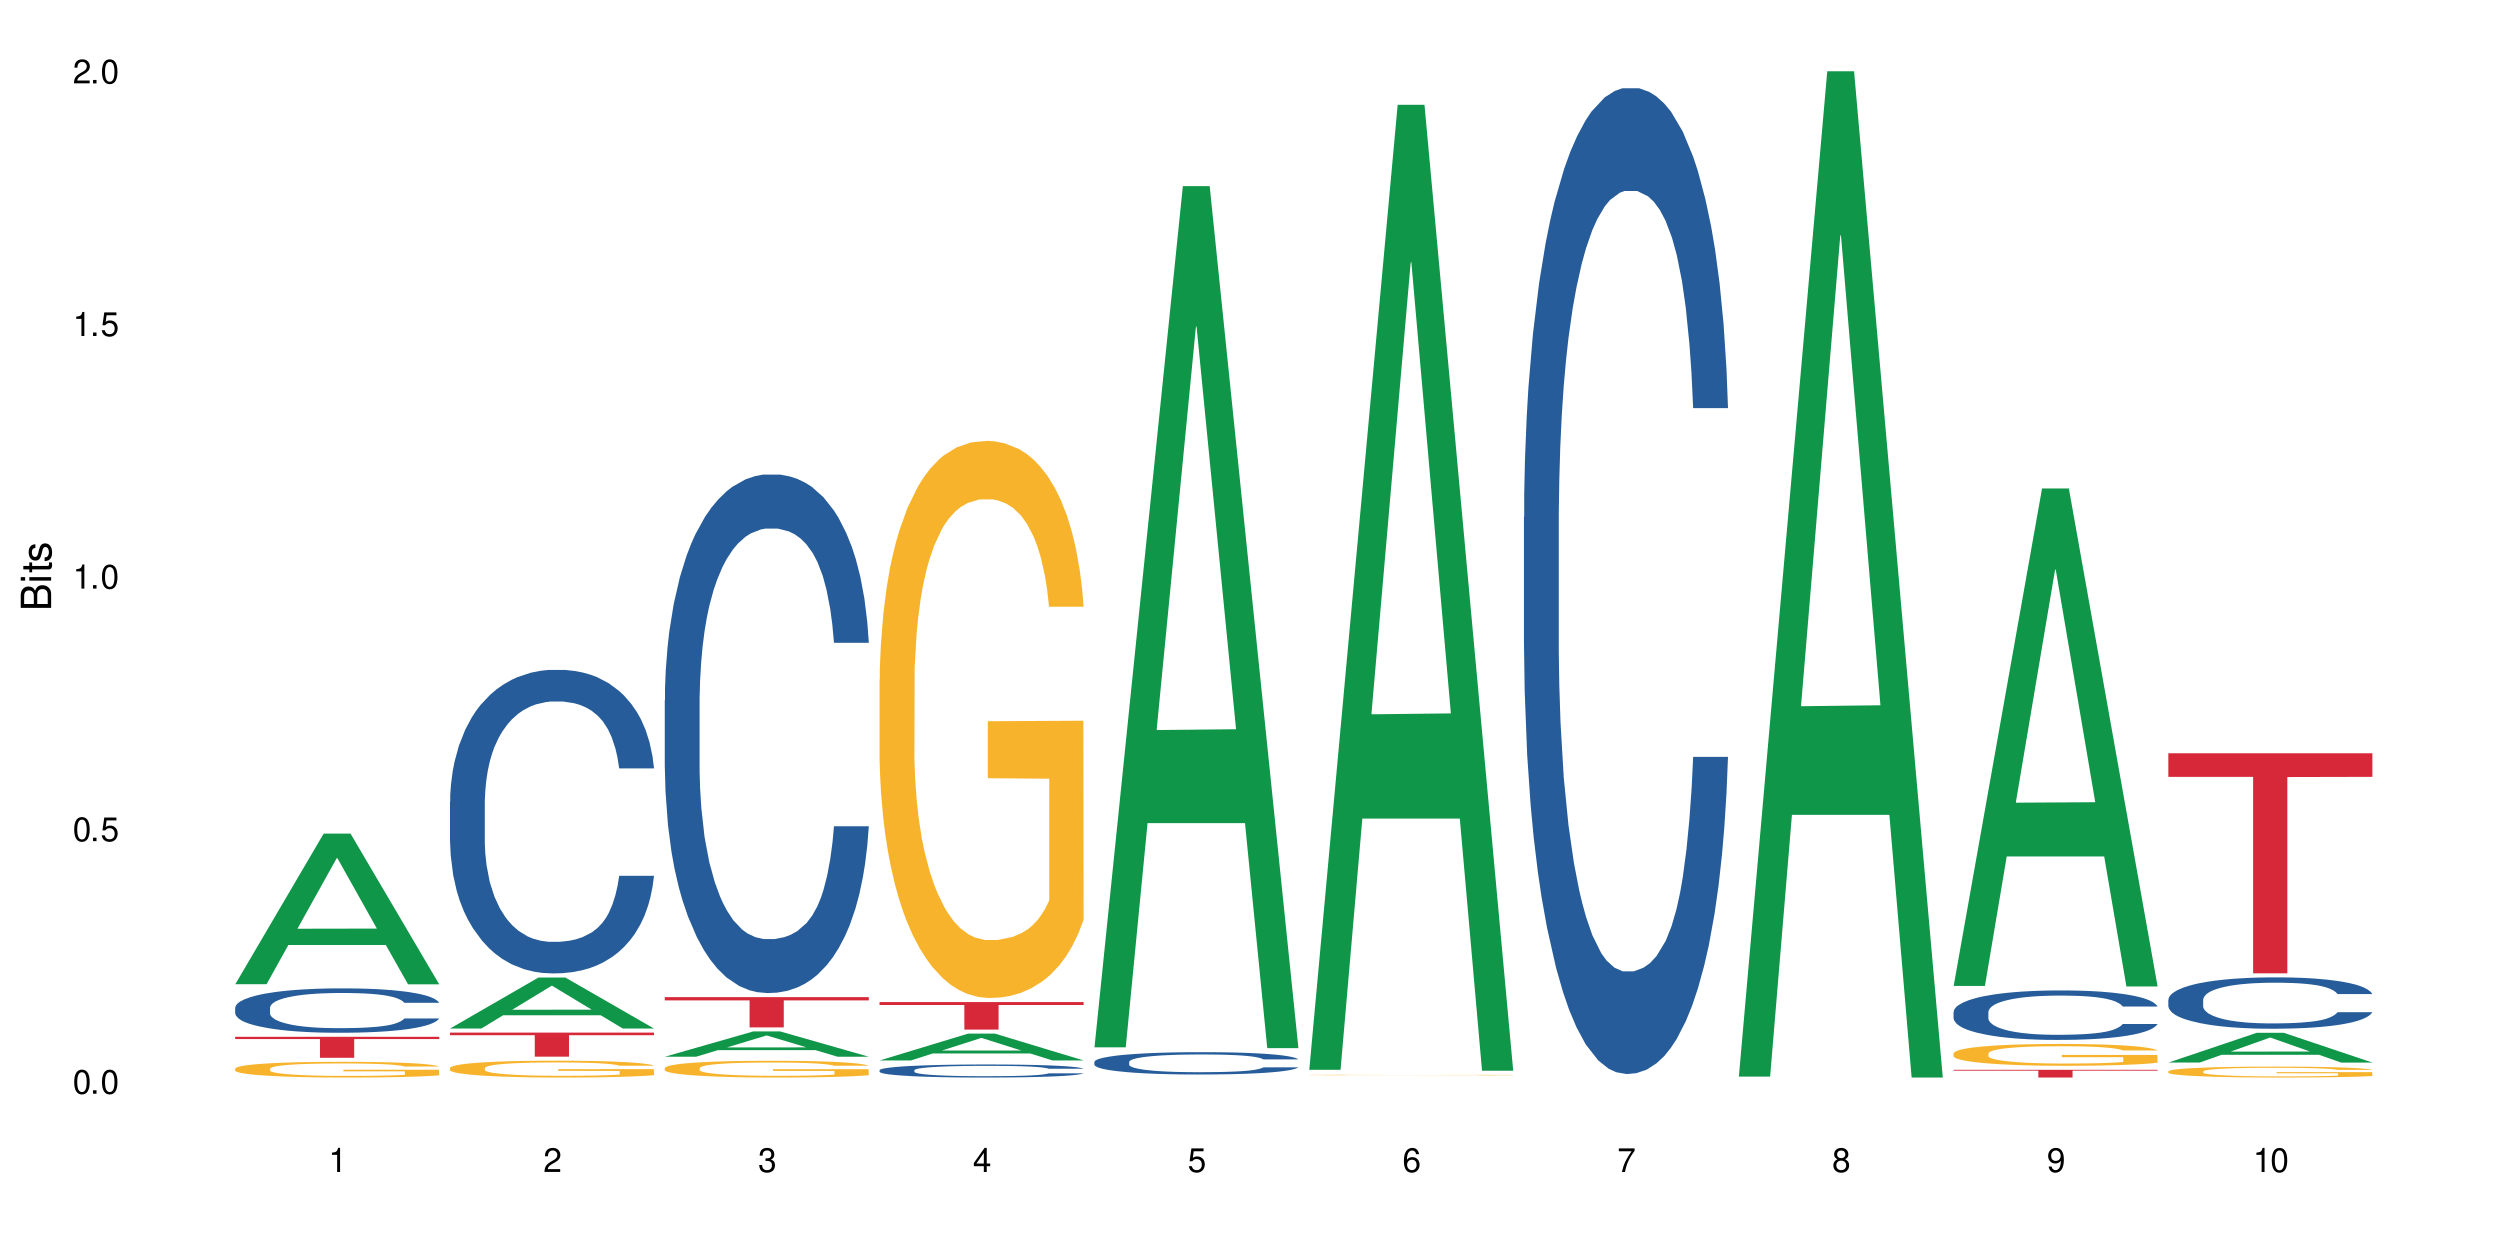
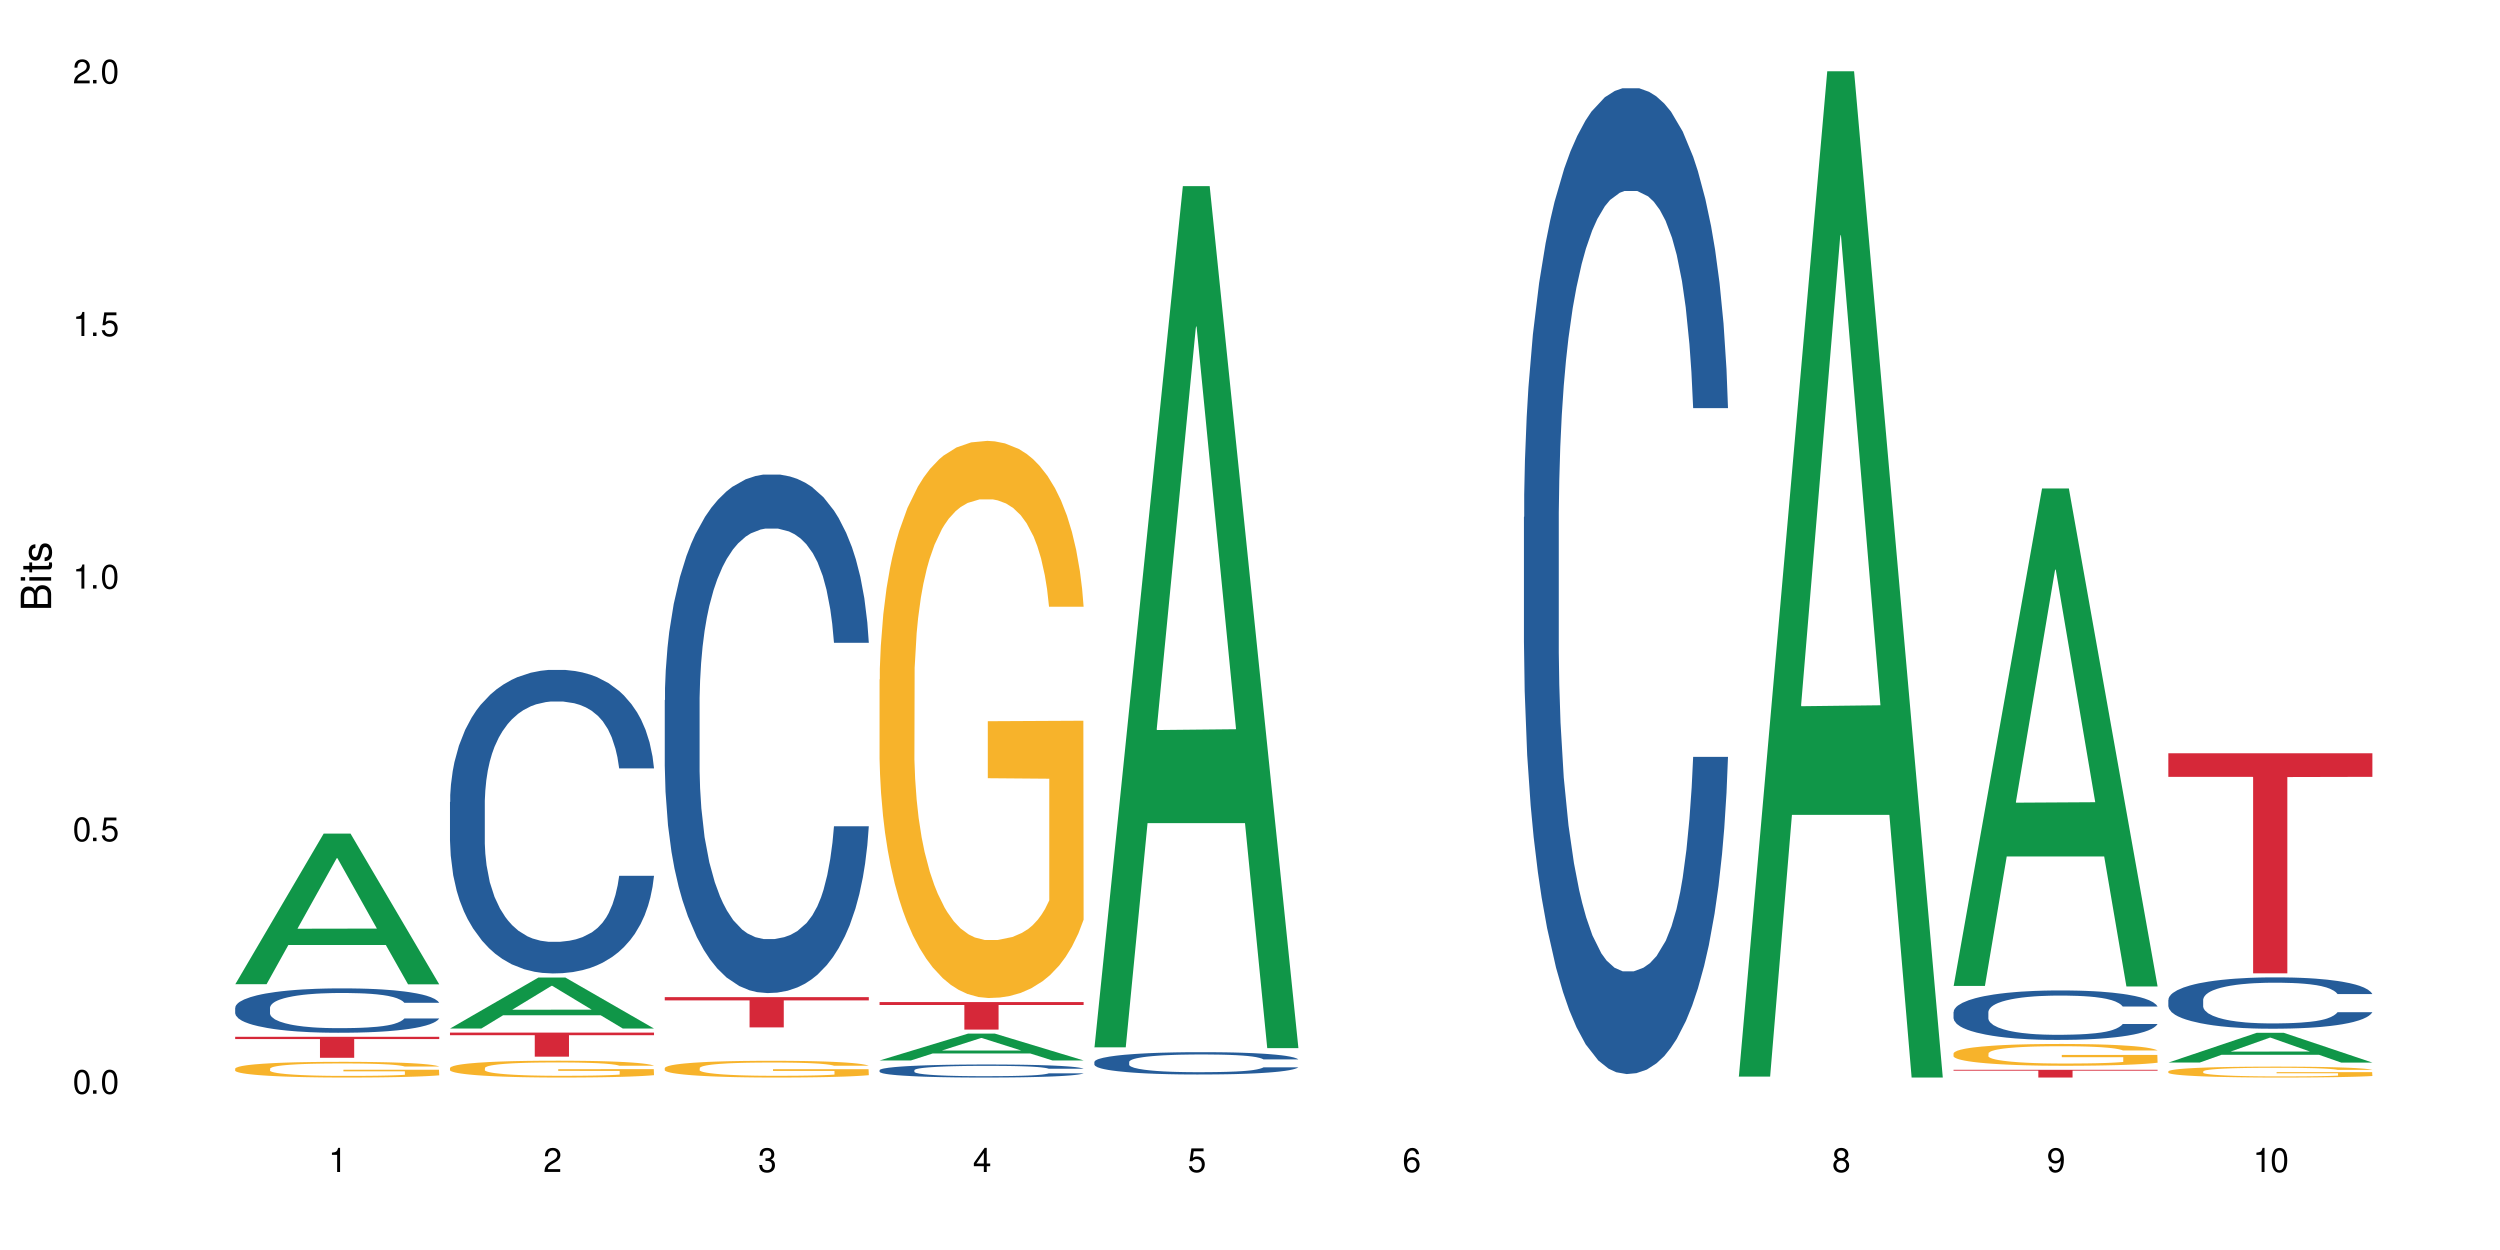
<svg xmlns="http://www.w3.org/2000/svg" xmlns:xlink="http://www.w3.org/1999/xlink" width="720" height="360" viewBox="0 0 720 360">
  <defs>
    <g>
      <g id="glyph-0-0">
</g>
      <g id="glyph-0-1">
        <path d="M 2.641 -6.938 C 2 -6.938 1.422 -6.656 1.078 -6.172 C 0.641 -5.562 0.406 -4.641 0.406 -3.359 C 0.406 -1.016 1.188 0.219 2.641 0.219 C 4.078 0.219 4.859 -1.016 4.859 -3.297 C 4.859 -4.641 4.656 -5.547 4.203 -6.172 C 3.844 -6.656 3.281 -6.938 2.641 -6.938 Z M 2.641 -6.188 C 3.547 -6.188 4 -5.25 4 -3.375 C 4 -1.406 3.562 -0.484 2.625 -0.484 C 1.734 -0.484 1.281 -1.438 1.281 -3.344 C 1.281 -5.25 1.734 -6.188 2.641 -6.188 Z M 2.641 -6.188 " />
      </g>
      <g id="glyph-0-2">
        <path d="M 1.828 -1 L 0.828 -1 L 0.828 0 L 1.828 0 Z M 1.828 -1 " />
      </g>
      <g id="glyph-0-3">
        <path d="M 4.562 -6.797 L 1.062 -6.797 L 0.547 -3.094 L 1.328 -3.094 C 1.719 -3.562 2.047 -3.734 2.578 -3.734 C 3.484 -3.734 4.062 -3.109 4.062 -2.094 C 4.062 -1.125 3.484 -0.531 2.578 -0.531 C 1.828 -0.531 1.375 -0.906 1.188 -1.672 L 0.328 -1.672 C 0.453 -1.109 0.547 -0.844 0.75 -0.594 C 1.125 -0.078 1.828 0.219 2.594 0.219 C 3.969 0.219 4.922 -0.781 4.922 -2.219 C 4.922 -3.562 4.031 -4.484 2.719 -4.484 C 2.25 -4.484 1.859 -4.359 1.469 -4.062 L 1.734 -5.969 L 4.562 -5.969 Z M 4.562 -6.797 " />
      </g>
      <g id="glyph-0-4">
        <path d="M 2.484 -4.938 L 2.484 0 L 3.328 0 L 3.328 -6.938 L 2.766 -6.938 C 2.469 -5.875 2.281 -5.734 0.984 -5.562 L 0.984 -4.938 Z M 2.484 -4.938 " />
      </g>
      <g id="glyph-0-5">
        <path d="M 4.859 -0.828 L 1.281 -0.828 C 1.359 -1.406 1.672 -1.781 2.5 -2.281 L 3.469 -2.828 C 4.406 -3.344 4.906 -4.062 4.906 -4.906 C 4.906 -5.484 4.672 -6.031 4.266 -6.406 C 3.859 -6.766 3.375 -6.938 2.719 -6.938 C 1.859 -6.938 1.219 -6.625 0.844 -6.031 C 0.609 -5.672 0.5 -5.234 0.484 -4.531 L 1.328 -4.531 C 1.359 -5.016 1.406 -5.281 1.531 -5.516 C 1.75 -5.938 2.188 -6.203 2.703 -6.203 C 3.469 -6.203 4.031 -5.641 4.031 -4.891 C 4.031 -4.344 3.719 -3.859 3.125 -3.516 L 2.234 -3 C 0.812 -2.172 0.406 -1.531 0.328 -0.016 L 4.859 -0.016 Z M 4.859 -0.828 " />
      </g>
      <g id="glyph-0-6">
        <path d="M 2.125 -3.188 L 2.578 -3.188 C 3.5 -3.188 3.984 -2.766 3.984 -1.922 C 3.984 -1.062 3.469 -0.531 2.594 -0.531 C 1.656 -0.531 1.203 -1 1.156 -2.016 L 0.312 -2.016 C 0.344 -1.453 0.438 -1.094 0.609 -0.781 C 0.953 -0.109 1.625 0.219 2.547 0.219 C 3.953 0.219 4.859 -0.625 4.859 -1.938 C 4.859 -2.828 4.516 -3.297 3.703 -3.594 C 4.344 -3.844 4.656 -4.328 4.656 -5.031 C 4.656 -6.219 3.875 -6.938 2.578 -6.938 C 1.203 -6.938 0.484 -6.172 0.453 -4.703 L 1.297 -4.703 C 1.312 -5.125 1.344 -5.359 1.453 -5.578 C 1.641 -5.969 2.062 -6.203 2.594 -6.203 C 3.344 -6.203 3.797 -5.75 3.797 -5 C 3.797 -4.516 3.609 -4.219 3.25 -4.047 C 3.016 -3.953 2.703 -3.922 2.125 -3.906 Z M 2.125 -3.188 " />
      </g>
      <g id="glyph-0-7">
        <path d="M 3.141 -1.672 L 3.141 0 L 3.984 0 L 3.984 -1.672 L 4.984 -1.672 L 4.984 -2.438 L 3.984 -2.438 L 3.984 -6.938 L 3.359 -6.938 L 0.266 -2.578 L 0.266 -1.672 Z M 3.141 -2.438 L 1 -2.438 L 3.141 -5.5 Z M 3.141 -2.438 " />
      </g>
      <g id="glyph-0-8">
        <path d="M 4.781 -5.125 C 4.609 -6.266 3.891 -6.938 2.844 -6.938 C 2.094 -6.938 1.422 -6.578 1.031 -5.953 C 0.594 -5.266 0.406 -4.422 0.406 -3.172 C 0.406 -2 0.578 -1.25 0.984 -0.641 C 1.359 -0.078 1.953 0.219 2.703 0.219 C 3.984 0.219 4.922 -0.75 4.922 -2.094 C 4.922 -3.375 4.062 -4.281 2.844 -4.281 C 2.172 -4.281 1.641 -4.031 1.281 -3.516 C 1.281 -5.234 1.828 -6.188 2.797 -6.188 C 3.391 -6.188 3.797 -5.797 3.938 -5.125 Z M 2.734 -3.531 C 3.547 -3.531 4.062 -2.953 4.062 -2.031 C 4.062 -1.156 3.484 -0.531 2.703 -0.531 C 1.922 -0.531 1.328 -1.188 1.328 -2.078 C 1.328 -2.938 1.906 -3.531 2.734 -3.531 Z M 2.734 -3.531 " />
      </g>
      <g id="glyph-0-9">
-         <path d="M 4.984 -6.797 L 0.438 -6.797 L 0.438 -5.969 L 4.109 -5.969 C 2.5 -3.656 1.828 -2.234 1.328 0 L 2.219 0 C 2.594 -2.172 3.453 -4.047 4.984 -6.094 Z M 4.984 -6.797 " />
-       </g>
+         </g>
      <g id="glyph-0-10">
        <path d="M 3.75 -3.656 C 4.469 -4.094 4.688 -4.438 4.688 -5.078 C 4.688 -6.172 3.844 -6.938 2.641 -6.938 C 1.438 -6.938 0.594 -6.172 0.594 -5.094 C 0.594 -4.438 0.812 -4.094 1.516 -3.656 C 0.734 -3.266 0.359 -2.703 0.359 -1.922 C 0.359 -0.656 1.281 0.219 2.641 0.219 C 3.984 0.219 4.922 -0.656 4.922 -1.922 C 4.922 -2.703 4.531 -3.266 3.75 -3.656 Z M 2.641 -6.188 C 3.359 -6.188 3.812 -5.75 3.812 -5.062 C 3.812 -4.406 3.344 -3.984 2.641 -3.984 C 1.922 -3.984 1.453 -4.406 1.453 -5.078 C 1.453 -5.75 1.922 -6.188 2.641 -6.188 Z M 2.641 -3.266 C 3.484 -3.266 4.062 -2.719 4.062 -1.906 C 4.062 -1.078 3.484 -0.531 2.625 -0.531 C 1.797 -0.531 1.219 -1.094 1.219 -1.906 C 1.219 -2.719 1.781 -3.266 2.641 -3.266 Z M 2.641 -3.266 " />
      </g>
      <g id="glyph-0-11">
        <path d="M 0.516 -1.578 C 0.672 -0.453 1.406 0.219 2.438 0.219 C 3.188 0.219 3.859 -0.141 4.266 -0.766 C 4.688 -1.453 4.891 -2.297 4.891 -3.547 C 4.891 -4.719 4.703 -5.453 4.312 -6.078 C 3.938 -6.641 3.344 -6.938 2.594 -6.938 C 1.297 -6.938 0.359 -5.969 0.359 -4.625 C 0.359 -3.344 1.234 -2.453 2.453 -2.453 C 3.094 -2.453 3.578 -2.672 4.016 -3.203 C 4 -1.484 3.469 -0.531 2.5 -0.531 C 1.906 -0.531 1.484 -0.906 1.359 -1.578 Z M 2.578 -6.203 C 3.375 -6.203 3.969 -5.531 3.969 -4.641 C 3.969 -3.797 3.391 -3.188 2.547 -3.188 C 1.734 -3.188 1.234 -3.766 1.234 -4.688 C 1.234 -5.562 1.797 -6.203 2.578 -6.203 Z M 2.578 -6.203 " />
      </g>
      <g id="glyph-1-0">
</g>
      <g id="glyph-1-1">
        <path d="M 0 -0.953 L 0 -4.891 C 0 -5.719 -0.234 -6.344 -0.734 -6.797 C -1.188 -7.234 -1.812 -7.469 -2.5 -7.469 C -3.547 -7.469 -4.188 -7 -4.625 -5.875 C -4.984 -6.688 -5.625 -7.094 -6.531 -7.094 C -7.172 -7.094 -7.734 -6.859 -8.141 -6.391 C -8.562 -5.922 -8.75 -5.344 -8.75 -4.5 L -8.75 -0.953 Z M -4.984 -2.062 L -7.766 -2.062 L -7.766 -4.219 C -7.766 -4.844 -7.688 -5.203 -7.453 -5.5 C -7.219 -5.812 -6.859 -5.969 -6.375 -5.969 C -5.891 -5.969 -5.531 -5.812 -5.297 -5.5 C -5.062 -5.203 -4.984 -4.844 -4.984 -4.219 Z M -0.984 -2.062 L -4 -2.062 L -4 -4.781 C -4 -5.766 -3.438 -6.359 -2.484 -6.359 C -1.547 -6.359 -0.984 -5.766 -0.984 -4.781 Z M -0.984 -2.062 " />
      </g>
      <g id="glyph-1-2">
        <path d="M -6.281 -1.797 L -6.281 -0.797 L 0 -0.797 L 0 -1.797 Z M -8.75 -1.797 L -8.75 -0.797 L -7.484 -0.797 L -7.484 -1.797 Z M -8.75 -1.797 " />
      </g>
      <g id="glyph-1-3">
        <path d="M -6.281 -3.047 L -6.281 -2.016 L -8.016 -2.016 L -8.016 -1.016 L -6.281 -1.016 L -6.281 -0.172 L -5.469 -0.172 L -5.469 -1.016 L -0.719 -1.016 C -0.078 -1.016 0.281 -1.453 0.281 -2.234 C 0.281 -2.5 0.25 -2.719 0.188 -3.047 L -0.641 -3.047 C -0.609 -2.906 -0.594 -2.766 -0.594 -2.562 C -0.594 -2.141 -0.719 -2.016 -1.156 -2.016 L -5.469 -2.016 L -5.469 -3.047 Z M -6.281 -3.047 " />
      </g>
      <g id="glyph-1-4">
        <path d="M -4.531 -5.25 C -5.766 -5.25 -6.469 -4.422 -6.469 -2.969 C -6.469 -1.516 -5.719 -0.562 -4.547 -0.562 C -3.562 -0.562 -3.094 -1.062 -2.734 -2.562 L -2.516 -3.484 C -2.344 -4.188 -2.094 -4.469 -1.641 -4.469 C -1.047 -4.469 -0.641 -3.875 -0.641 -3 C -0.641 -2.453 -0.797 -2 -1.062 -1.75 C -1.25 -1.594 -1.422 -1.531 -1.875 -1.469 L -1.875 -0.406 C -0.422 -0.453 0.281 -1.266 0.281 -2.922 C 0.281 -4.5 -0.5 -5.516 -1.719 -5.516 C -2.656 -5.516 -3.172 -4.984 -3.469 -3.734 L -3.703 -2.766 C -3.891 -1.953 -4.156 -1.609 -4.594 -1.609 C -5.188 -1.609 -5.547 -2.125 -5.547 -2.938 C -5.547 -3.75 -5.203 -4.172 -4.531 -4.203 Z M -4.531 -5.25 " />
      </g>
    </g>
  </defs>
  <rect x="-72" y="-36" width="864" height="432" fill="rgb(100%, 100%, 100%)" fill-opacity="1" />
  <path fill-rule="nonzero" fill="rgb(6.275%, 58.824%, 28.235%)" fill-opacity="1" d="M 67.73 283.453 L 67.793 283.414 L 93.223 240.07 L 100.945 240.07 L 126.5 283.496 L 117.52 283.496 L 111.117 272.16 L 83.051 272.16 L 76.773 283.453 L 67.73 283.453 L 85.75 267.473 L 108.543 267.43 L 97.176 247.164 L 97.051 247.125 L 96.926 247.246 L 85.688 267.43 L 85.75 267.473 Z M 67.73 283.453 " />
  <path fill-rule="nonzero" fill="rgb(14.51%, 36.078%, 60%)" fill-opacity="1" d="M 67.73 290.219 L 67.801 290.207 L 67.801 289.926 L 68.02 289.484 L 68.52 288.922 L 69.02 288.535 L 70.312 287.848 L 72.102 287.184 L 73.965 286.668 L 75.328 286.363 L 76.547 286.129 L 79.34 285.699 L 81.133 285.477 L 83.066 285.277 L 85.434 285.078 L 87.152 284.965 L 91.023 284.777 L 93.891 284.695 L 96.113 284.66 L 100.914 284.66 L 103.781 284.707 L 105.859 284.766 L 108.152 284.859 L 110.086 284.965 L 113.457 285.219 L 116.465 285.547 L 117.828 285.734 L 119.977 286.098 L 121.625 286.445 L 122.773 286.75 L 124.062 287.184 L 125.207 287.707 L 126.07 288.305 L 126.5 288.805 L 116.465 288.805 L 115.965 288.34 L 115.391 287.977 L 114.316 287.496 L 113.238 287.16 L 111.734 286.82 L 110.375 286.598 L 108.512 286.375 L 106.863 286.234 L 105.141 286.129 L 103.492 286.062 L 100.34 285.992 L 96.684 285.992 L 95.324 286.016 L 92.527 286.109 L 91.023 286.188 L 88.871 286.352 L 87.367 286.504 L 85.578 286.738 L 84.359 286.938 L 82.852 287.242 L 81.777 287.508 L 80.559 287.895 L 79.844 288.188 L 79.199 288.512 L 78.625 288.898 L 78.195 289.309 L 77.906 289.738 L 77.766 290.16 L 77.766 291.969 L 77.906 292.391 L 78.266 292.883 L 79.199 293.594 L 80.559 294.211 L 82.137 294.703 L 83.641 295.055 L 84.5 295.219 L 85.648 295.402 L 87.441 295.637 L 90.02 295.871 L 91.523 295.965 L 93.816 296.059 L 96.184 296.105 L 99.336 296.105 L 102.133 296.059 L 103.996 296 L 105.93 295.906 L 108.582 295.707 L 110.23 295.52 L 111.664 295.297 L 112.738 295.078 L 113.457 294.891 L 114.531 294.527 L 115.391 294.133 L 116.035 293.723 L 116.465 293.324 L 126.5 293.324 L 126.07 293.793 L 125.422 294.246 L 124.777 294.586 L 123.777 294.996 L 122.629 295.355 L 120.98 295.766 L 119.617 296.035 L 117.828 296.328 L 116.18 296.547 L 114.387 296.746 L 111.734 296.98 L 110.016 297.098 L 108.152 297.203 L 105.93 297.297 L 103.137 297.379 L 100.125 297.426 L 97.328 297.438 L 94.32 297.414 L 92.098 297.367 L 89.16 297.262 L 85.504 297.051 L 82.852 296.828 L 80.773 296.605 L 78.984 296.375 L 76.977 296.059 L 74.395 295.543 L 72.82 295.148 L 71.746 294.82 L 70.527 294.363 L 69.664 293.957 L 68.664 293.301 L 67.945 292.473 L 67.73 291.832 Z M 67.73 290.219 " />
  <path fill-rule="nonzero" fill="rgb(96.863%, 70.196%, 16.863%)" fill-opacity="1" d="M 67.73 307.746 L 67.801 307.738 L 67.801 307.656 L 68.09 307.473 L 68.805 307.215 L 69.738 307.004 L 70.742 306.84 L 71.387 306.754 L 72.461 306.629 L 73.395 306.535 L 75.758 306.352 L 78.77 306.176 L 80.418 306.102 L 82.281 306.031 L 84.93 305.953 L 86.148 305.926 L 89.875 305.859 L 94.105 305.816 L 98.762 305.805 L 100.914 305.809 L 103.852 305.824 L 107.863 305.871 L 110.16 305.914 L 111.949 305.953 L 113.812 306.008 L 116.105 306.09 L 118.258 306.191 L 119.977 306.289 L 121.695 306.414 L 123.129 306.547 L 124.348 306.691 L 125.422 306.863 L 126.07 307.008 L 126.5 307.152 L 116.535 307.152 L 115.965 307.008 L 115.32 306.898 L 114.242 306.762 L 113.168 306.66 L 112.094 306.582 L 110.086 306.477 L 108.367 306.41 L 106.215 306.352 L 104.137 306.312 L 101.773 306.289 L 100.34 306.281 L 96.543 306.281 L 93.102 306.309 L 91.094 306.344 L 89.66 306.375 L 87.656 306.438 L 86.438 306.488 L 85.719 306.52 L 83.57 306.648 L 82.137 306.766 L 81.348 306.844 L 80.344 306.969 L 79.629 307.078 L 78.84 307.242 L 78.41 307.367 L 77.836 307.648 L 77.766 308.395 L 77.98 308.551 L 78.41 308.719 L 78.984 308.867 L 79.844 309.027 L 80.703 309.145 L 82.207 309.309 L 83.496 309.414 L 84.5 309.484 L 86.438 309.598 L 87.227 309.633 L 89.09 309.707 L 91.023 309.766 L 93.387 309.816 L 95.18 309.84 L 98.047 309.859 L 101.703 309.859 L 106 309.836 L 108.727 309.805 L 110.59 309.77 L 111.809 309.742 L 113.312 309.695 L 114.387 309.656 L 115.391 309.609 L 116.609 309.539 L 116.609 308.551 L 98.906 308.547 L 98.906 308.082 L 126.426 308.078 L 126.5 309.695 L 124.992 309.809 L 123.129 309.914 L 121.34 309.996 L 119.477 310.066 L 116.824 310.145 L 114.672 310.195 L 111.375 310.254 L 108.367 310.293 L 105.215 310.316 L 102.418 310.328 L 99.121 310.332 L 96.184 310.324 L 93.031 310.301 L 90.52 310.266 L 88.227 310.227 L 85.934 310.172 L 83.066 310.086 L 81.203 310.016 L 79.27 309.926 L 77.336 309.824 L 75.613 309.711 L 74.469 309.625 L 73.32 309.527 L 72.102 309.402 L 70.957 309.262 L 70.098 309.133 L 69.309 308.988 L 68.734 308.852 L 68.16 308.668 L 67.875 308.516 L 67.73 308.391 Z M 67.73 307.746 " />
  <path fill-rule="nonzero" fill="rgb(83.922%, 15.686%, 22.353%)" fill-opacity="1" d="M 67.73 298.602 L 126.5 298.602 L 126.5 299.246 L 102.008 299.254 L 102.008 304.641 L 92.152 304.641 L 92.152 299.258 L 92.008 299.246 L 67.73 299.246 Z M 67.73 298.602 " />
  <path fill-rule="nonzero" fill="rgb(6.275%, 58.824%, 28.235%)" fill-opacity="1" d="M 129.594 296.211 L 129.656 296.199 L 155.082 281.52 L 162.805 281.52 L 188.359 296.227 L 179.383 296.227 L 172.977 292.387 L 144.91 292.387 L 138.633 296.211 L 129.594 296.211 L 147.613 290.801 L 170.402 290.785 L 159.039 283.922 L 158.914 283.91 L 158.789 283.949 L 147.547 290.785 L 147.613 290.801 Z M 129.594 296.211 " />
  <path fill-rule="nonzero" fill="rgb(14.51%, 36.078%, 60%)" fill-opacity="1" d="M 129.594 230.973 L 129.664 230.895 L 129.664 228.977 L 129.879 225.941 L 130.379 222.105 L 130.883 219.469 L 132.172 214.754 L 133.965 210.199 L 135.828 206.684 L 137.188 204.605 L 138.406 203.008 L 141.203 200.051 L 142.992 198.531 L 144.93 197.172 L 147.293 195.816 L 149.016 195.016 L 152.883 193.738 L 155.75 193.18 L 157.973 192.938 L 162.773 192.938 L 165.641 193.258 L 167.719 193.656 L 170.012 194.297 L 171.949 195.016 L 175.316 196.773 L 178.324 199.012 L 179.688 200.289 L 181.836 202.766 L 183.484 205.164 L 184.633 207.242 L 185.922 210.199 L 187.07 213.793 L 187.93 217.871 L 188.359 221.305 L 178.324 221.305 L 177.824 218.109 L 177.25 215.633 L 176.176 212.355 L 175.102 210.039 L 173.598 207.723 L 172.234 206.203 L 170.371 204.684 L 168.723 203.727 L 167.004 203.008 L 165.355 202.527 L 162.199 202.047 L 158.547 202.047 L 157.184 202.207 L 154.391 202.848 L 152.883 203.406 L 150.734 204.523 L 149.23 205.562 L 147.438 207.16 L 146.219 208.52 L 144.715 210.598 L 143.641 212.438 L 142.422 215.074 L 141.703 217.07 L 141.059 219.309 L 140.484 221.945 L 140.055 224.742 L 139.77 227.699 L 139.625 230.574 L 139.625 242.961 L 139.77 245.836 L 140.129 249.191 L 141.059 254.066 L 142.422 258.301 L 143.996 261.656 L 145.504 264.055 L 146.363 265.172 L 147.508 266.453 L 149.301 268.051 L 151.879 269.648 L 153.387 270.289 L 155.68 270.926 L 158.043 271.246 L 161.199 271.246 L 163.992 270.926 L 165.855 270.527 L 167.789 269.887 L 170.441 268.531 L 172.09 267.25 L 173.523 265.734 L 174.598 264.215 L 175.316 262.938 L 176.391 260.461 L 177.25 257.742 L 177.895 254.945 L 178.324 252.23 L 188.359 252.23 L 187.93 255.426 L 187.285 258.543 L 186.641 260.859 L 185.637 263.656 L 184.488 266.133 L 182.84 268.93 L 181.48 270.766 L 179.688 272.766 L 178.039 274.281 L 176.246 275.641 L 173.598 277.238 L 171.875 278.039 L 170.012 278.758 L 167.789 279.398 L 164.996 279.957 L 161.984 280.277 L 159.191 280.355 L 156.18 280.195 L 153.957 279.875 L 151.02 279.156 L 147.367 277.719 L 144.715 276.199 L 142.637 274.684 L 140.844 273.086 L 138.836 270.926 L 136.258 267.41 L 134.68 264.695 L 133.605 262.457 L 132.387 259.34 L 131.527 256.543 L 130.523 252.07 L 129.809 246.395 L 129.594 242 Z M 129.594 230.973 " />
  <path fill-rule="nonzero" fill="rgb(96.863%, 70.196%, 16.863%)" fill-opacity="1" d="M 129.594 307.559 L 129.664 307.555 L 129.664 307.465 L 129.949 307.266 L 130.668 306.992 L 131.598 306.766 L 132.602 306.59 L 133.246 306.496 L 134.32 306.363 L 135.254 306.266 L 137.617 306.066 L 140.629 305.879 L 142.277 305.801 L 144.141 305.723 L 146.793 305.641 L 148.012 305.609 L 151.738 305.539 L 155.965 305.492 L 160.625 305.48 L 162.773 305.484 L 165.711 305.504 L 169.727 305.551 L 172.02 305.594 L 173.812 305.641 L 175.676 305.699 L 177.969 305.785 L 180.117 305.891 L 181.836 306 L 183.559 306.133 L 184.992 306.273 L 186.211 306.43 L 187.285 306.613 L 187.93 306.77 L 188.359 306.926 L 178.398 306.926 L 177.824 306.77 L 177.18 306.648 L 176.105 306.504 L 175.031 306.398 L 173.953 306.312 L 171.949 306.199 L 170.227 306.129 L 168.078 306.066 L 166 306.023 L 163.633 306 L 162.199 305.988 L 158.402 305.988 L 154.961 306.02 L 152.957 306.055 L 151.523 306.09 L 149.516 306.16 L 148.297 306.211 L 147.582 306.246 L 145.43 306.383 L 143.996 306.508 L 143.207 306.594 L 142.207 306.727 L 141.488 306.844 L 140.699 307.023 L 140.27 307.156 L 139.695 307.457 L 139.625 308.254 L 139.84 308.422 L 140.27 308.605 L 140.844 308.766 L 141.703 308.934 L 142.562 309.062 L 144.07 309.234 L 145.359 309.348 L 146.363 309.426 L 148.297 309.543 L 149.086 309.582 L 150.949 309.664 L 152.883 309.727 L 155.25 309.777 L 157.039 309.805 L 159.906 309.828 L 163.562 309.828 L 167.863 309.801 L 170.586 309.766 L 172.449 309.73 L 173.668 309.699 L 175.172 309.648 L 176.246 309.605 L 177.25 309.559 L 178.469 309.48 L 178.469 308.422 L 160.766 308.418 L 160.766 307.922 L 188.289 307.918 L 188.359 309.648 L 186.855 309.77 L 184.992 309.887 L 183.199 309.973 L 181.336 310.051 L 178.684 310.133 L 176.535 310.188 L 173.238 310.25 L 170.227 310.289 L 167.074 310.316 L 164.277 310.328 L 160.984 310.332 L 158.043 310.324 L 154.891 310.297 L 152.383 310.262 L 150.09 310.219 L 147.797 310.16 L 144.93 310.066 L 143.066 309.992 L 141.129 309.898 L 139.195 309.789 L 137.477 309.668 L 136.328 309.574 L 135.184 309.469 L 133.965 309.336 L 132.816 309.184 L 131.957 309.047 L 131.168 308.891 L 130.594 308.746 L 130.023 308.547 L 129.734 308.387 L 129.594 308.25 Z M 129.594 307.559 " />
  <path fill-rule="nonzero" fill="rgb(83.922%, 15.686%, 22.353%)" fill-opacity="1" d="M 129.594 297.391 L 188.359 297.391 L 188.359 298.133 L 163.867 298.137 L 163.867 304.316 L 154.012 304.316 L 154.012 298.145 L 153.871 298.133 L 129.594 298.133 Z M 129.594 297.391 " />
-   <path fill-rule="nonzero" fill="rgb(6.275%, 58.824%, 28.235%)" fill-opacity="1" d="M 191.453 304.332 L 191.516 304.328 L 216.945 297.047 L 224.668 297.047 L 250.219 304.34 L 241.242 304.34 L 234.84 302.438 L 206.773 302.438 L 200.492 304.332 L 191.453 304.332 L 209.473 301.648 L 232.266 301.641 L 220.898 298.238 L 220.773 298.23 L 220.648 298.25 L 209.41 301.641 L 209.473 301.648 Z M 191.453 304.332 " />
  <path fill-rule="nonzero" fill="rgb(14.51%, 36.078%, 60%)" fill-opacity="1" d="M 191.453 201.652 L 191.523 201.516 L 191.523 198.238 L 191.738 193.051 L 192.242 186.5 L 192.742 181.996 L 194.031 173.941 L 195.824 166.16 L 197.688 160.152 L 199.051 156.605 L 200.27 153.875 L 203.062 148.824 L 204.855 146.23 L 206.789 143.91 L 209.156 141.59 L 210.875 140.223 L 214.746 138.039 L 217.613 137.086 L 219.832 136.676 L 224.637 136.676 L 227.5 137.223 L 229.582 137.902 L 231.875 138.996 L 233.809 140.223 L 237.176 143.227 L 240.188 147.051 L 241.547 149.234 L 243.699 153.465 L 245.348 157.559 L 246.492 161.109 L 247.785 166.16 L 248.93 172.305 L 249.789 179.266 L 250.219 185.133 L 240.188 185.133 L 239.684 179.676 L 239.113 175.441 L 238.035 169.848 L 236.961 165.887 L 235.457 161.93 L 234.094 159.336 L 232.23 156.742 L 230.582 155.102 L 228.863 153.875 L 227.215 153.055 L 224.062 152.238 L 220.406 152.238 L 219.043 152.508 L 216.25 153.602 L 214.746 154.559 L 212.594 156.469 L 211.09 158.242 L 209.297 160.973 L 208.078 163.293 L 206.574 166.844 L 205.5 169.98 L 204.281 174.488 L 203.566 177.898 L 202.918 181.723 L 202.348 186.227 L 201.918 191.004 L 201.629 196.055 L 201.484 200.969 L 201.484 222.129 L 201.629 227.043 L 201.988 232.773 L 202.918 241.102 L 204.281 248.336 L 205.859 254.07 L 207.363 258.164 L 208.223 260.078 L 209.371 262.262 L 211.16 264.992 L 213.742 267.719 L 215.246 268.812 L 217.539 269.906 L 219.906 270.449 L 223.059 270.449 L 225.852 269.906 L 227.715 269.223 L 229.652 268.129 L 232.305 265.809 L 233.953 263.625 L 235.387 261.031 L 236.461 258.438 L 237.176 256.254 L 238.254 252.023 L 239.113 247.383 L 239.758 242.605 L 240.188 237.961 L 250.219 237.961 L 249.789 243.422 L 249.145 248.746 L 248.5 252.703 L 247.496 257.484 L 246.352 261.715 L 244.703 266.492 L 243.34 269.633 L 241.547 273.043 L 239.898 275.637 L 238.109 277.957 L 235.457 280.688 L 233.738 282.055 L 231.875 283.281 L 229.652 284.375 L 226.855 285.328 L 223.848 285.875 L 221.051 286.012 L 218.043 285.738 L 215.82 285.195 L 212.883 283.965 L 209.227 281.508 L 206.574 278.914 L 204.496 276.32 L 202.703 273.59 L 200.699 269.906 L 198.117 263.898 L 196.543 259.258 L 195.465 255.434 L 194.246 250.113 L 193.387 245.332 L 192.383 237.688 L 191.668 227.996 L 191.453 220.488 Z M 191.453 201.652 " />
  <path fill-rule="nonzero" fill="rgb(96.863%, 70.196%, 16.863%)" fill-opacity="1" d="M 191.453 307.574 L 191.523 307.566 L 191.523 307.48 L 191.812 307.281 L 192.527 307.008 L 193.461 306.781 L 194.461 306.605 L 195.109 306.516 L 196.184 306.383 L 197.113 306.285 L 199.48 306.086 L 202.488 305.902 L 204.137 305.82 L 206 305.746 L 208.652 305.664 L 209.871 305.633 L 213.598 305.562 L 217.828 305.52 L 222.484 305.504 L 224.637 305.508 L 227.574 305.527 L 231.586 305.574 L 233.879 305.617 L 235.672 305.664 L 237.535 305.719 L 239.828 305.809 L 241.98 305.914 L 243.699 306.02 L 245.418 306.152 L 246.852 306.293 L 248.07 306.449 L 249.145 306.633 L 249.789 306.789 L 250.219 306.941 L 240.258 306.941 L 239.684 306.789 L 239.039 306.668 L 237.965 306.523 L 236.891 306.418 L 235.816 306.332 L 233.809 306.219 L 232.09 306.148 L 229.938 306.086 L 227.859 306.047 L 225.496 306.02 L 224.062 306.012 L 220.262 306.012 L 216.824 306.043 L 214.816 306.078 L 213.383 306.113 L 211.375 306.18 L 210.156 306.23 L 209.441 306.266 L 207.293 306.402 L 205.859 306.527 L 205.07 306.609 L 204.066 306.742 L 203.348 306.863 L 202.562 307.039 L 202.133 307.172 L 201.559 307.473 L 201.484 308.266 L 201.703 308.434 L 202.133 308.613 L 202.703 308.773 L 203.566 308.938 L 204.426 309.066 L 205.93 309.238 L 207.219 309.355 L 208.223 309.43 L 210.156 309.547 L 210.945 309.586 L 212.809 309.668 L 214.746 309.727 L 217.109 309.781 L 218.902 309.809 L 221.77 309.828 L 225.422 309.828 L 229.723 309.805 L 232.445 309.77 L 234.309 309.734 L 235.527 309.703 L 237.035 309.652 L 238.109 309.609 L 239.113 309.562 L 240.332 309.484 L 240.332 308.434 L 222.629 308.426 L 222.629 307.934 L 250.148 307.93 L 250.219 309.652 L 248.715 309.773 L 246.852 309.887 L 245.059 309.977 L 243.195 310.051 L 240.547 310.133 L 238.395 310.188 L 235.098 310.25 L 232.09 310.289 L 228.934 310.316 L 226.141 310.328 L 222.844 310.332 L 219.906 310.324 L 216.75 310.297 L 214.242 310.262 L 211.949 310.219 L 209.656 310.16 L 206.789 310.066 L 204.926 309.992 L 202.992 309.898 L 201.055 309.789 L 199.336 309.672 L 198.191 309.578 L 197.043 309.473 L 195.824 309.34 L 194.68 309.191 L 193.816 309.055 L 193.031 308.898 L 192.457 308.754 L 191.883 308.555 L 191.598 308.398 L 191.453 308.262 Z M 191.453 307.574 " />
  <path fill-rule="nonzero" fill="rgb(83.922%, 15.686%, 22.353%)" fill-opacity="1" d="M 191.453 287.176 L 250.219 287.176 L 250.219 288.109 L 225.727 288.117 L 225.727 295.883 L 215.875 295.883 L 215.875 288.125 L 215.73 288.109 L 191.453 288.109 Z M 191.453 287.176 " />
  <path fill-rule="nonzero" fill="rgb(6.275%, 58.824%, 28.235%)" fill-opacity="1" d="M 253.312 305.406 L 253.375 305.398 L 278.805 297.68 L 286.527 297.68 L 312.082 305.41 L 303.102 305.41 L 296.699 303.395 L 268.633 303.395 L 262.355 305.406 L 253.312 305.406 L 271.332 302.559 L 294.125 302.551 L 282.762 298.945 L 282.633 298.938 L 282.508 298.957 L 271.27 302.551 L 271.332 302.559 Z M 253.312 305.406 " />
  <path fill-rule="nonzero" fill="rgb(14.51%, 36.078%, 60%)" fill-opacity="1" d="M 253.312 308.211 L 253.387 308.207 L 253.387 308.125 L 253.602 307.992 L 254.102 307.828 L 254.605 307.715 L 255.895 307.512 L 257.684 307.316 L 259.547 307.168 L 260.91 307.078 L 262.129 307.008 L 264.922 306.883 L 266.715 306.816 L 268.652 306.758 L 271.016 306.699 L 272.734 306.664 L 276.605 306.609 L 279.473 306.586 L 281.695 306.574 L 286.496 306.574 L 289.363 306.59 L 291.441 306.605 L 293.734 306.633 L 295.668 306.664 L 299.039 306.742 L 302.047 306.836 L 303.41 306.891 L 305.559 306.996 L 307.207 307.102 L 308.355 307.191 L 309.645 307.316 L 310.793 307.473 L 311.652 307.648 L 312.082 307.793 L 302.047 307.793 L 301.547 307.656 L 300.973 307.551 L 299.898 307.41 L 298.824 307.309 L 297.316 307.211 L 295.957 307.145 L 294.094 307.082 L 292.445 307.039 L 290.723 307.008 L 289.074 306.988 L 285.922 306.969 L 282.266 306.969 L 280.906 306.973 L 278.109 307 L 276.605 307.027 L 274.457 307.074 L 272.949 307.117 L 271.16 307.188 L 269.941 307.246 L 268.434 307.336 L 267.359 307.414 L 266.141 307.527 L 265.426 307.613 L 264.781 307.707 L 264.207 307.82 L 263.777 307.941 L 263.492 308.07 L 263.348 308.191 L 263.348 308.727 L 263.492 308.848 L 263.848 308.992 L 264.781 309.203 L 266.141 309.383 L 267.719 309.527 L 269.223 309.633 L 270.082 309.68 L 271.23 309.734 L 273.023 309.805 L 275.602 309.871 L 277.105 309.898 L 279.402 309.926 L 281.766 309.941 L 284.918 309.941 L 287.715 309.926 L 289.578 309.91 L 291.512 309.883 L 294.164 309.824 L 295.812 309.77 L 297.246 309.703 L 298.32 309.641 L 299.039 309.582 L 300.113 309.477 L 300.973 309.359 L 301.617 309.242 L 302.047 309.125 L 312.082 309.125 L 311.652 309.262 L 311.008 309.395 L 310.363 309.496 L 309.359 309.613 L 308.211 309.723 L 306.562 309.84 L 305.203 309.922 L 303.41 310.008 L 301.762 310.07 L 299.969 310.129 L 297.316 310.199 L 295.598 310.234 L 293.734 310.266 L 291.512 310.293 L 288.719 310.316 L 285.707 310.328 L 282.914 310.332 L 279.902 310.324 L 277.68 310.312 L 274.742 310.281 L 271.086 310.219 L 268.434 310.152 L 266.355 310.09 L 264.566 310.02 L 262.559 309.926 L 259.98 309.777 L 258.402 309.66 L 257.328 309.562 L 256.109 309.43 L 255.25 309.309 L 254.246 309.117 L 253.527 308.871 L 253.312 308.684 Z M 253.312 308.211 " />
  <path fill-rule="nonzero" fill="rgb(96.863%, 70.196%, 16.863%)" fill-opacity="1" d="M 253.312 195.695 L 253.387 195.551 L 253.387 192.617 L 253.672 186.023 L 254.387 176.938 L 255.32 169.465 L 256.324 163.602 L 256.969 160.527 L 258.043 156.129 L 258.977 152.906 L 261.34 146.312 L 264.352 140.156 L 266 137.52 L 267.863 135.027 L 270.516 132.242 L 271.73 131.219 L 275.461 128.871 L 279.688 127.406 L 284.348 126.969 L 286.496 127.113 L 289.434 127.699 L 293.449 129.312 L 295.742 130.777 L 297.531 132.242 L 299.395 134.148 L 301.691 137.078 L 303.84 140.598 L 305.559 144.113 L 307.281 148.508 L 308.715 153.199 L 309.93 158.328 L 311.008 164.484 L 311.652 169.613 L 312.082 174.742 L 302.121 174.742 L 301.547 169.613 L 300.902 165.656 L 299.824 160.82 L 298.75 157.301 L 297.676 154.52 L 295.668 150.707 L 293.949 148.363 L 291.801 146.312 L 289.723 144.992 L 287.355 144.113 L 285.922 143.82 L 282.125 143.82 L 278.684 144.848 L 276.676 146.02 L 275.242 147.191 L 273.238 149.387 L 272.02 151.148 L 271.301 152.32 L 269.152 156.863 L 267.719 160.965 L 266.93 163.75 L 265.926 168.145 L 265.211 172.102 L 264.422 177.965 L 263.992 182.359 L 263.418 192.324 L 263.348 218.703 L 263.562 224.273 L 263.992 230.281 L 264.566 235.555 L 265.426 241.125 L 266.285 245.375 L 267.789 251.09 L 269.082 254.898 L 270.082 257.391 L 272.02 261.348 L 272.809 262.668 L 274.672 265.305 L 276.605 267.355 L 278.973 269.113 L 280.762 269.992 L 283.629 270.727 L 287.285 270.727 L 291.586 269.848 L 294.309 268.676 L 296.172 267.504 L 297.391 266.477 L 298.895 264.863 L 299.969 263.398 L 300.973 261.785 L 302.191 259.297 L 302.191 224.273 L 284.488 224.125 L 284.488 207.711 L 312.008 207.566 L 312.082 264.863 L 310.578 268.82 L 308.715 272.633 L 306.922 275.562 L 305.059 278.055 L 302.406 280.836 L 300.258 282.598 L 296.961 284.648 L 293.949 285.965 L 290.797 286.848 L 288 287.285 L 284.703 287.434 L 281.766 287.141 L 278.613 286.258 L 276.105 285.086 L 273.812 283.621 L 271.516 281.715 L 268.652 278.641 L 266.789 276.148 L 264.852 273.07 L 262.918 269.406 L 261.195 265.449 L 260.051 262.375 L 258.902 258.855 L 257.684 254.461 L 256.539 249.477 L 255.68 244.934 L 254.891 239.805 L 254.316 234.969 L 253.742 228.375 L 253.457 223.102 L 253.312 218.559 Z M 253.312 195.695 " />
  <path fill-rule="nonzero" fill="rgb(83.922%, 15.686%, 22.353%)" fill-opacity="1" d="M 253.312 288.598 L 312.082 288.598 L 312.082 289.445 L 287.59 289.449 L 287.59 296.516 L 277.734 296.516 L 277.734 289.457 L 277.594 289.445 L 253.312 289.445 Z M 253.312 288.598 " />
  <path fill-rule="nonzero" fill="rgb(6.275%, 58.824%, 28.235%)" fill-opacity="1" d="M 315.176 301.629 L 315.238 301.395 L 340.664 53.598 L 348.387 53.598 L 373.941 301.863 L 364.965 301.863 L 358.559 237.059 L 330.496 237.059 L 324.215 301.629 L 315.176 301.629 L 333.195 210.25 L 355.984 210.016 L 344.621 94.16 L 344.496 93.926 L 344.371 94.629 L 333.133 210.016 L 333.195 210.25 Z M 315.176 301.629 " />
  <path fill-rule="nonzero" fill="rgb(14.51%, 36.078%, 60%)" fill-opacity="1" d="M 315.176 305.824 L 315.246 305.816 L 315.246 305.676 L 315.461 305.453 L 315.961 305.172 L 316.465 304.977 L 317.754 304.633 L 319.547 304.297 L 321.41 304.039 L 322.77 303.883 L 323.988 303.766 L 326.785 303.551 L 328.578 303.438 L 330.512 303.336 L 332.875 303.238 L 334.598 303.18 L 338.465 303.086 L 341.332 303.043 L 343.555 303.027 L 348.355 303.027 L 351.223 303.051 L 353.301 303.078 L 355.594 303.125 L 357.531 303.18 L 360.898 303.309 L 363.91 303.473 L 365.27 303.566 L 367.422 303.75 L 369.07 303.926 L 370.215 304.078 L 371.504 304.297 L 372.652 304.559 L 373.512 304.859 L 373.941 305.113 L 363.91 305.113 L 363.406 304.879 L 362.832 304.695 L 361.758 304.453 L 360.684 304.285 L 359.18 304.113 L 357.816 304.004 L 355.953 303.891 L 354.305 303.82 L 352.586 303.766 L 350.938 303.73 L 347.785 303.695 L 344.129 303.695 L 342.766 303.707 L 339.973 303.754 L 338.465 303.797 L 336.316 303.879 L 334.812 303.953 L 333.02 304.074 L 331.801 304.172 L 330.297 304.324 L 329.223 304.461 L 328.004 304.656 L 327.285 304.801 L 326.641 304.965 L 326.066 305.16 L 325.637 305.367 L 325.352 305.582 L 325.207 305.793 L 325.207 306.707 L 325.352 306.918 L 325.711 307.164 L 326.641 307.523 L 328.004 307.836 L 329.578 308.082 L 331.086 308.258 L 331.945 308.34 L 333.09 308.434 L 334.883 308.551 L 337.465 308.668 L 338.969 308.715 L 341.262 308.762 L 343.625 308.785 L 346.781 308.785 L 349.574 308.762 L 351.438 308.734 L 353.375 308.688 L 356.023 308.586 L 357.672 308.492 L 359.105 308.379 L 360.184 308.27 L 360.898 308.176 L 361.973 307.992 L 362.832 307.793 L 363.48 307.586 L 363.91 307.387 L 373.941 307.387 L 373.512 307.621 L 372.867 307.852 L 372.223 308.023 L 371.219 308.227 L 370.07 308.41 L 368.422 308.617 L 367.062 308.75 L 365.27 308.898 L 363.621 309.008 L 361.832 309.109 L 359.18 309.227 L 357.457 309.285 L 355.594 309.34 L 353.375 309.387 L 350.578 309.426 L 347.57 309.449 L 344.773 309.457 L 341.762 309.445 L 339.543 309.422 L 336.602 309.367 L 332.949 309.262 L 330.297 309.152 L 328.219 309.039 L 326.426 308.922 L 324.418 308.762 L 321.84 308.504 L 320.262 308.305 L 319.188 308.141 L 317.969 307.91 L 317.109 307.703 L 316.105 307.375 L 315.391 306.957 L 315.176 306.637 Z M 315.176 305.824 " />
-   <path fill-rule="nonzero" fill="rgb(6.275%, 58.824%, 28.235%)" fill-opacity="1" d="M 377.035 308.109 L 377.098 307.848 L 402.527 30.188 L 410.25 30.188 L 435.805 308.371 L 426.824 308.371 L 420.422 235.754 L 392.355 235.754 L 386.078 308.109 L 377.035 308.109 L 395.055 205.719 L 417.848 205.457 L 406.48 75.637 L 406.355 75.375 L 406.23 76.16 L 394.992 205.457 L 395.055 205.719 Z M 377.035 308.109 " />
-   <path fill-rule="nonzero" fill="rgb(96.863%, 70.196%, 16.863%)" fill-opacity="1" d="M 377.035 309.594 L 377.105 309.594 L 377.395 309.586 L 378.109 309.578 L 379.043 309.57 L 380.047 309.566 L 380.691 309.562 L 381.766 309.559 L 382.695 309.559 L 385.062 309.551 L 388.07 309.547 L 389.719 309.543 L 391.582 309.539 L 395.453 309.539 L 399.18 309.535 L 417.168 309.535 L 419.461 309.539 L 423.117 309.539 L 425.41 309.543 L 427.562 309.547 L 431 309.555 L 432.434 309.559 L 433.652 309.562 L 434.727 309.566 L 435.375 309.57 L 435.805 309.578 L 425.84 309.578 L 425.27 309.57 L 424.621 309.57 L 423.547 309.562 L 422.473 309.562 L 421.398 309.559 L 419.391 309.555 L 417.672 309.555 L 415.52 309.551 L 398.965 309.551 L 396.961 309.555 L 395.023 309.555 L 392.875 309.562 L 391.441 309.562 L 390.652 309.566 L 389.648 309.57 L 388.934 309.574 L 388.145 309.578 L 387.715 309.582 L 387.141 309.594 L 387.07 309.617 L 387.285 309.621 L 387.715 309.625 L 388.289 309.633 L 390.008 309.641 L 391.512 309.645 L 392.801 309.648 L 393.805 309.652 L 395.742 309.656 L 396.527 309.656 L 398.391 309.66 L 402.691 309.66 L 404.484 309.664 L 415.305 309.664 L 418.031 309.66 L 421.109 309.66 L 422.617 309.656 L 424.695 309.656 L 425.914 309.652 L 425.914 309.621 L 408.211 309.621 L 408.211 309.605 L 435.73 309.605 L 435.805 309.656 L 434.297 309.66 L 432.434 309.664 L 430.645 309.668 L 428.781 309.668 L 426.129 309.672 L 423.977 309.676 L 414.52 309.676 L 411.723 309.68 L 405.488 309.68 L 402.336 309.676 L 397.531 309.676 L 395.238 309.672 L 392.371 309.672 L 390.508 309.668 L 386.641 309.66 L 384.918 309.66 L 383.773 309.656 L 382.625 309.652 L 381.406 309.648 L 380.262 309.645 L 379.398 309.641 L 378.613 309.637 L 378.039 309.633 L 377.465 309.625 L 377.18 309.621 L 377.035 309.617 Z M 377.035 309.594 " />
  <path fill-rule="nonzero" fill="rgb(14.51%, 36.078%, 60%)" fill-opacity="1" d="M 438.895 148.945 L 438.969 148.688 L 438.969 142.457 L 439.184 132.598 L 439.684 120.141 L 440.188 111.574 L 441.477 96.266 L 443.27 81.473 L 445.133 70.051 L 446.492 63.305 L 447.711 58.113 L 450.508 48.512 L 452.297 43.582 L 454.234 39.168 L 456.598 34.758 L 458.316 32.16 L 462.188 28.008 L 465.055 26.191 L 467.277 25.414 L 472.078 25.414 L 474.945 26.453 L 477.023 27.75 L 479.316 29.828 L 481.254 32.16 L 484.621 37.871 L 487.629 45.137 L 488.992 49.289 L 491.141 57.336 L 492.789 65.121 L 493.938 71.867 L 495.227 81.473 L 496.375 93.148 L 497.234 106.387 L 497.664 117.543 L 487.629 117.543 L 487.129 107.164 L 486.555 99.117 L 485.48 88.477 L 484.406 80.953 L 482.898 73.426 L 481.539 68.496 L 479.676 63.562 L 478.027 60.449 L 476.309 58.113 L 474.66 56.559 L 471.504 55 L 467.852 55 L 466.488 55.52 L 463.691 57.594 L 462.188 59.41 L 460.039 63.047 L 458.535 66.418 L 456.742 71.609 L 455.523 76.02 L 454.02 82.77 L 452.941 88.738 L 451.727 97.301 L 451.008 103.789 L 450.363 111.055 L 449.789 119.621 L 449.359 128.703 L 449.074 138.305 L 448.93 147.648 L 448.93 187.875 L 449.074 197.219 L 449.43 208.117 L 450.363 223.949 L 451.727 237.703 L 453.301 248.602 L 454.805 256.387 L 455.668 260.023 L 456.812 264.176 L 458.605 269.363 L 461.184 274.555 L 462.691 276.633 L 464.984 278.707 L 467.348 279.746 L 470.5 279.746 L 473.297 278.707 L 475.16 277.41 L 477.094 275.332 L 479.746 270.922 L 481.395 266.77 L 482.828 261.84 L 483.902 256.906 L 484.621 252.754 L 485.695 244.711 L 486.555 235.887 L 487.199 226.805 L 487.629 217.98 L 497.664 217.98 L 497.234 228.359 L 496.59 238.48 L 495.945 246.008 L 494.941 255.09 L 493.793 263.137 L 492.145 272.219 L 490.785 278.188 L 488.992 284.676 L 487.344 289.605 L 485.551 294.02 L 482.898 299.211 L 481.18 301.805 L 479.316 304.141 L 477.094 306.215 L 474.301 308.035 L 471.289 309.07 L 468.496 309.332 L 465.484 308.812 L 463.262 307.773 L 460.324 305.438 L 456.668 300.766 L 454.02 295.836 L 451.941 290.906 L 450.148 285.715 L 448.141 278.707 L 445.562 267.289 L 443.984 258.465 L 442.91 251.199 L 441.691 241.078 L 440.832 231.992 L 439.828 217.461 L 439.109 199.035 L 438.895 184.762 Z M 438.895 148.945 " />
  <path fill-rule="nonzero" fill="rgb(6.275%, 58.824%, 28.235%)" fill-opacity="1" d="M 500.758 310.059 L 500.82 309.789 L 526.25 20.527 L 533.973 20.527 L 559.523 310.332 L 550.547 310.332 L 544.141 234.684 L 516.078 234.684 L 509.797 310.059 L 500.758 310.059 L 518.777 203.391 L 541.566 203.117 L 530.203 67.875 L 530.078 67.602 L 529.953 68.418 L 518.715 203.117 L 518.777 203.391 Z M 500.758 310.059 " />
  <path fill-rule="nonzero" fill="rgb(6.275%, 58.824%, 28.235%)" fill-opacity="1" d="M 562.617 283.957 L 562.68 283.824 L 588.109 140.68 L 595.832 140.68 L 621.387 284.094 L 612.406 284.094 L 606.004 246.656 L 577.938 246.656 L 571.66 283.957 L 562.617 283.957 L 580.637 231.172 L 603.43 231.035 L 592.066 164.113 L 591.938 163.977 L 591.812 164.383 L 580.574 231.035 L 580.637 231.172 Z M 562.617 283.957 " />
  <path fill-rule="nonzero" fill="rgb(14.51%, 36.078%, 60%)" fill-opacity="1" d="M 562.617 291.453 L 562.691 291.441 L 562.691 291.129 L 562.906 290.633 L 563.406 290.008 L 563.906 289.578 L 565.199 288.809 L 566.988 288.066 L 568.852 287.496 L 570.215 287.156 L 571.434 286.895 L 574.227 286.414 L 576.02 286.168 L 577.953 285.945 L 580.32 285.727 L 582.039 285.594 L 585.91 285.387 L 588.777 285.297 L 591 285.258 L 595.801 285.258 L 598.668 285.309 L 600.746 285.375 L 603.039 285.477 L 604.973 285.594 L 608.344 285.883 L 611.352 286.246 L 612.715 286.453 L 614.863 286.855 L 616.512 287.246 L 617.66 287.586 L 618.949 288.066 L 620.098 288.652 L 620.957 289.316 L 621.387 289.879 L 611.352 289.879 L 610.852 289.355 L 610.277 288.953 L 609.203 288.418 L 608.129 288.043 L 606.621 287.664 L 605.262 287.418 L 603.398 287.168 L 601.75 287.012 L 600.027 286.895 L 598.379 286.816 L 595.227 286.738 L 591.57 286.738 L 590.211 286.766 L 587.414 286.871 L 585.91 286.961 L 583.762 287.145 L 582.254 287.312 L 580.465 287.574 L 579.246 287.793 L 577.738 288.133 L 576.664 288.434 L 575.445 288.863 L 574.73 289.188 L 574.086 289.551 L 573.512 289.98 L 573.082 290.438 L 572.793 290.918 L 572.652 291.387 L 572.652 293.406 L 572.793 293.875 L 573.152 294.422 L 574.086 295.215 L 575.445 295.906 L 577.023 296.453 L 578.527 296.844 L 579.387 297.023 L 580.535 297.234 L 582.328 297.492 L 584.906 297.754 L 586.41 297.859 L 588.707 297.961 L 591.07 298.016 L 594.223 298.016 L 597.02 297.961 L 598.883 297.898 L 600.816 297.793 L 603.469 297.57 L 605.117 297.363 L 606.551 297.117 L 607.625 296.867 L 608.344 296.66 L 609.418 296.258 L 610.277 295.812 L 610.922 295.359 L 611.352 294.914 L 621.387 294.914 L 620.957 295.438 L 620.312 295.945 L 619.664 296.32 L 618.664 296.777 L 617.516 297.18 L 615.867 297.637 L 614.504 297.938 L 612.715 298.262 L 611.066 298.508 L 609.273 298.73 L 606.621 298.988 L 604.902 299.121 L 603.039 299.238 L 600.816 299.34 L 598.023 299.434 L 595.012 299.484 L 592.219 299.496 L 589.207 299.473 L 586.984 299.418 L 584.047 299.301 L 580.391 299.066 L 577.738 298.82 L 575.66 298.574 L 573.871 298.312 L 571.863 297.961 L 569.281 297.391 L 567.707 296.945 L 566.633 296.582 L 565.414 296.074 L 564.555 295.617 L 563.551 294.891 L 562.832 293.965 L 562.617 293.25 Z M 562.617 291.453 " />
  <path fill-rule="nonzero" fill="rgb(96.863%, 70.196%, 16.863%)" fill-opacity="1" d="M 562.617 303.355 L 562.691 303.348 L 562.691 303.234 L 562.977 302.977 L 563.691 302.617 L 564.625 302.324 L 565.629 302.098 L 566.273 301.977 L 567.348 301.805 L 568.281 301.676 L 570.645 301.418 L 573.656 301.18 L 575.305 301.074 L 577.168 300.977 L 579.816 300.867 L 581.035 300.828 L 584.762 300.734 L 588.992 300.68 L 593.648 300.66 L 595.801 300.668 L 598.738 300.691 L 602.754 300.754 L 605.047 300.812 L 606.836 300.867 L 608.699 300.941 L 610.992 301.059 L 613.145 301.195 L 614.863 301.332 L 616.586 301.504 L 618.016 301.688 L 619.234 301.891 L 620.312 302.133 L 620.957 302.332 L 621.387 302.531 L 611.426 302.531 L 610.852 302.332 L 610.207 302.176 L 609.129 301.988 L 608.055 301.852 L 606.98 301.742 L 604.973 301.59 L 603.254 301.5 L 601.105 301.418 L 599.023 301.367 L 596.66 301.332 L 595.227 301.32 L 591.43 301.32 L 587.988 301.363 L 585.98 301.406 L 584.547 301.453 L 582.543 301.539 L 581.324 301.609 L 580.605 301.656 L 578.457 301.832 L 577.023 301.992 L 576.234 302.102 L 575.23 302.273 L 574.516 302.43 L 573.727 302.66 L 573.297 302.832 L 572.723 303.223 L 572.652 304.254 L 572.867 304.473 L 573.297 304.707 L 573.871 304.914 L 574.73 305.133 L 575.59 305.301 L 577.094 305.523 L 578.387 305.672 L 579.387 305.77 L 581.324 305.926 L 582.113 305.977 L 583.977 306.078 L 585.91 306.16 L 588.273 306.23 L 590.066 306.262 L 592.934 306.293 L 596.59 306.293 L 600.891 306.258 L 603.613 306.211 L 605.477 306.164 L 606.695 306.125 L 608.199 306.062 L 609.273 306.004 L 610.277 305.941 L 611.496 305.844 L 611.496 304.473 L 593.793 304.469 L 593.793 303.824 L 621.312 303.82 L 621.387 306.062 L 619.879 306.219 L 618.016 306.367 L 616.227 306.48 L 614.363 306.578 L 611.711 306.688 L 609.559 306.758 L 606.266 306.836 L 603.254 306.891 L 600.102 306.922 L 597.305 306.941 L 594.008 306.945 L 591.07 306.934 L 587.918 306.902 L 585.41 306.855 L 583.113 306.797 L 580.82 306.723 L 577.953 306.602 L 576.09 306.504 L 574.156 306.383 L 572.223 306.242 L 570.5 306.086 L 569.355 305.965 L 568.207 305.828 L 566.988 305.656 L 565.844 305.461 L 564.984 305.281 L 564.195 305.082 L 563.621 304.891 L 563.047 304.633 L 562.762 304.426 L 562.617 304.25 Z M 562.617 303.355 " />
  <path fill-rule="nonzero" fill="rgb(83.922%, 15.686%, 22.353%)" fill-opacity="1" d="M 562.617 308.109 L 621.387 308.109 L 621.387 308.348 L 596.895 308.352 L 596.895 310.332 L 587.039 310.332 L 587.039 308.352 L 586.895 308.348 L 562.617 308.348 Z M 562.617 308.109 " />
  <path fill-rule="nonzero" fill="rgb(6.275%, 58.824%, 28.235%)" fill-opacity="1" d="M 624.48 306.016 L 624.543 306.008 L 649.969 297.438 L 657.691 297.438 L 683.246 306.023 L 674.27 306.023 L 667.863 303.781 L 639.797 303.781 L 633.52 306.016 L 624.48 306.016 L 642.5 302.855 L 665.289 302.848 L 653.926 298.84 L 653.801 298.832 L 653.676 298.855 L 642.438 302.848 L 642.5 302.855 Z M 624.48 306.016 " />
  <path fill-rule="nonzero" fill="rgb(14.51%, 36.078%, 60%)" fill-opacity="1" d="M 624.48 287.922 L 624.551 287.91 L 624.551 287.586 L 624.766 287.07 L 625.266 286.422 L 625.77 285.977 L 627.059 285.18 L 628.852 284.41 L 630.715 283.816 L 632.074 283.465 L 633.293 283.191 L 636.09 282.691 L 637.879 282.438 L 639.816 282.207 L 642.18 281.977 L 643.902 281.844 L 647.77 281.625 L 650.637 281.531 L 652.859 281.492 L 657.66 281.492 L 660.527 281.543 L 662.605 281.613 L 664.898 281.719 L 666.836 281.844 L 670.203 282.141 L 673.215 282.52 L 674.574 282.734 L 676.727 283.152 L 678.375 283.559 L 679.52 283.91 L 680.809 284.41 L 681.957 285.02 L 682.816 285.707 L 683.246 286.289 L 673.215 286.289 L 672.711 285.746 L 672.137 285.328 L 671.062 284.773 L 669.988 284.383 L 668.484 283.992 L 667.121 283.734 L 665.258 283.477 L 663.609 283.316 L 661.891 283.191 L 660.242 283.113 L 657.086 283.031 L 653.434 283.031 L 652.07 283.059 L 649.277 283.168 L 647.77 283.262 L 645.621 283.449 L 644.117 283.625 L 642.324 283.895 L 641.105 284.125 L 639.602 284.477 L 638.527 284.789 L 637.309 285.234 L 636.59 285.57 L 635.945 285.949 L 635.371 286.395 L 634.941 286.867 L 634.656 287.367 L 634.512 287.855 L 634.512 289.949 L 634.656 290.438 L 635.016 291.004 L 635.945 291.828 L 637.309 292.543 L 638.883 293.113 L 640.391 293.52 L 641.25 293.707 L 642.395 293.922 L 644.188 294.191 L 646.766 294.465 L 648.273 294.57 L 650.566 294.68 L 652.93 294.734 L 656.086 294.734 L 658.879 294.68 L 660.742 294.613 L 662.68 294.504 L 665.328 294.273 L 666.977 294.059 L 668.41 293.801 L 669.488 293.543 L 670.203 293.328 L 671.277 292.91 L 672.137 292.449 L 672.781 291.977 L 673.215 291.52 L 683.246 291.52 L 682.816 292.059 L 682.172 292.586 L 681.527 292.977 L 680.523 293.449 L 679.375 293.867 L 677.727 294.344 L 676.367 294.652 L 674.574 294.992 L 672.926 295.246 L 671.133 295.477 L 668.484 295.746 L 666.762 295.883 L 664.898 296.004 L 662.68 296.113 L 659.883 296.207 L 656.871 296.262 L 654.078 296.273 L 651.066 296.246 L 648.848 296.191 L 645.906 296.07 L 642.254 295.828 L 639.602 295.57 L 637.523 295.316 L 635.73 295.043 L 633.723 294.68 L 631.145 294.086 L 629.566 293.625 L 628.492 293.246 L 627.273 292.719 L 626.414 292.246 L 625.41 291.492 L 624.695 290.531 L 624.48 289.789 Z M 624.48 287.922 " />
  <path fill-rule="nonzero" fill="rgb(96.863%, 70.196%, 16.863%)" fill-opacity="1" d="M 624.48 308.535 L 624.551 308.531 L 624.551 308.477 L 624.836 308.344 L 625.555 308.168 L 626.484 308.02 L 627.488 307.906 L 628.133 307.848 L 629.207 307.758 L 630.141 307.695 L 632.504 307.566 L 635.516 307.445 L 637.164 307.395 L 639.027 307.348 L 641.68 307.293 L 642.898 307.27 L 646.625 307.227 L 650.852 307.195 L 655.512 307.188 L 657.66 307.191 L 660.598 307.203 L 664.613 307.234 L 666.906 307.262 L 668.699 307.293 L 670.562 307.328 L 672.855 307.387 L 675.004 307.457 L 676.727 307.523 L 678.445 307.609 L 679.879 307.703 L 681.098 307.801 L 682.172 307.922 L 682.816 308.023 L 683.246 308.125 L 673.285 308.125 L 672.711 308.023 L 672.066 307.945 L 670.992 307.852 L 669.918 307.781 L 668.84 307.727 L 666.836 307.652 L 665.113 307.609 L 662.965 307.566 L 660.887 307.543 L 658.52 307.523 L 657.086 307.52 L 653.289 307.52 L 649.848 307.539 L 647.844 307.562 L 646.41 307.586 L 644.402 307.629 L 643.184 307.66 L 642.469 307.684 L 640.316 307.773 L 638.883 307.855 L 638.098 307.91 L 637.094 307.996 L 636.375 308.074 L 635.586 308.188 L 635.156 308.273 L 634.586 308.469 L 634.512 308.984 L 634.727 309.094 L 635.156 309.211 L 635.73 309.316 L 636.59 309.426 L 637.449 309.508 L 638.957 309.621 L 640.246 309.695 L 641.25 309.742 L 643.184 309.82 L 643.973 309.848 L 645.836 309.898 L 647.77 309.938 L 650.137 309.973 L 651.926 309.992 L 654.793 310.004 L 658.449 310.004 L 662.75 309.988 L 665.473 309.965 L 667.336 309.941 L 668.555 309.922 L 670.059 309.891 L 671.133 309.863 L 672.137 309.828 L 673.355 309.781 L 673.355 309.094 L 655.656 309.094 L 655.656 308.77 L 683.176 308.766 L 683.246 309.891 L 681.742 309.969 L 679.879 310.043 L 678.086 310.102 L 676.223 310.148 L 673.57 310.203 L 671.422 310.238 L 668.125 310.277 L 665.113 310.305 L 661.961 310.32 L 659.168 310.328 L 655.871 310.332 L 652.93 310.328 L 649.777 310.309 L 647.27 310.285 L 644.977 310.258 L 642.684 310.219 L 639.816 310.16 L 637.953 310.113 L 636.016 310.051 L 634.082 309.98 L 632.363 309.902 L 631.215 309.84 L 630.07 309.773 L 628.852 309.688 L 627.703 309.59 L 626.844 309.5 L 626.055 309.398 L 625.48 309.305 L 624.91 309.176 L 624.621 309.07 L 624.48 308.984 Z M 624.48 308.535 " />
  <path fill-rule="nonzero" fill="rgb(83.922%, 15.686%, 22.353%)" fill-opacity="1" d="M 624.48 216.945 L 683.246 216.945 L 683.246 223.73 L 658.754 223.789 L 658.754 280.328 L 648.898 280.328 L 648.898 223.848 L 648.758 223.73 L 624.48 223.73 Z M 624.48 216.945 " />
  <g fill="rgb(0%, 0%, 0%)" fill-opacity="1">
    <use xlink:href="#glyph-0-1" x="20.965" y="314.993" />
    <use xlink:href="#glyph-0-2" x="25.965" y="314.993" />
    <use xlink:href="#glyph-0-1" x="28.965" y="314.993" />
  </g>
  <g fill="rgb(0%, 0%, 0%)" fill-opacity="1">
    <use xlink:href="#glyph-0-1" x="20.965" y="242.251" />
    <use xlink:href="#glyph-0-2" x="25.965" y="242.251" />
    <use xlink:href="#glyph-0-3" x="28.965" y="242.251" />
  </g>
  <g fill="rgb(0%, 0%, 0%)" fill-opacity="1">
    <use xlink:href="#glyph-0-4" x="20.965" y="169.509" />
    <use xlink:href="#glyph-0-2" x="25.965" y="169.509" />
    <use xlink:href="#glyph-0-1" x="28.965" y="169.509" />
  </g>
  <g fill="rgb(0%, 0%, 0%)" fill-opacity="1">
    <use xlink:href="#glyph-0-4" x="20.965" y="96.767" />
    <use xlink:href="#glyph-0-2" x="25.965" y="96.767" />
    <use xlink:href="#glyph-0-3" x="28.965" y="96.767" />
  </g>
  <g fill="rgb(0%, 0%, 0%)" fill-opacity="1">
    <use xlink:href="#glyph-0-5" x="20.965" y="24.024" />
    <use xlink:href="#glyph-0-2" x="25.965" y="24.024" />
    <use xlink:href="#glyph-0-1" x="28.965" y="24.024" />
  </g>
  <g fill="rgb(0%, 0%, 0%)" fill-opacity="1">
    <use xlink:href="#glyph-0-4" x="94.613" y="337.532" />
  </g>
  <g fill="rgb(0%, 0%, 0%)" fill-opacity="1">
    <use xlink:href="#glyph-0-5" x="156.477" y="337.532" />
  </g>
  <g fill="rgb(0%, 0%, 0%)" fill-opacity="1">
    <use xlink:href="#glyph-0-6" x="218.336" y="337.532" />
  </g>
  <g fill="rgb(0%, 0%, 0%)" fill-opacity="1">
    <use xlink:href="#glyph-0-7" x="280.199" y="337.532" />
  </g>
  <g fill="rgb(0%, 0%, 0%)" fill-opacity="1">
    <use xlink:href="#glyph-0-3" x="342.059" y="337.532" />
  </g>
  <g fill="rgb(0%, 0%, 0%)" fill-opacity="1">
    <use xlink:href="#glyph-0-8" x="403.918" y="337.532" />
  </g>
  <g fill="rgb(0%, 0%, 0%)" fill-opacity="1">
    <use xlink:href="#glyph-0-9" x="465.781" y="337.532" />
  </g>
  <g fill="rgb(0%, 0%, 0%)" fill-opacity="1">
    <use xlink:href="#glyph-0-10" x="527.641" y="337.532" />
  </g>
  <g fill="rgb(0%, 0%, 0%)" fill-opacity="1">
    <use xlink:href="#glyph-0-11" x="589.5" y="337.532" />
  </g>
  <g fill="rgb(0%, 0%, 0%)" fill-opacity="1">
    <use xlink:href="#glyph-0-4" x="648.863" y="337.532" />
    <use xlink:href="#glyph-0-1" x="653.863" y="337.532" />
  </g>
  <g fill="rgb(0%, 0%, 0%)" fill-opacity="1">
    <use xlink:href="#glyph-1-1" x="14.725" y="176.012" />
    <use xlink:href="#glyph-1-2" x="14.725" y="168.012" />
    <use xlink:href="#glyph-1-3" x="14.725" y="165.012" />
    <use xlink:href="#glyph-1-4" x="14.725" y="162.012" />
  </g>
</svg>